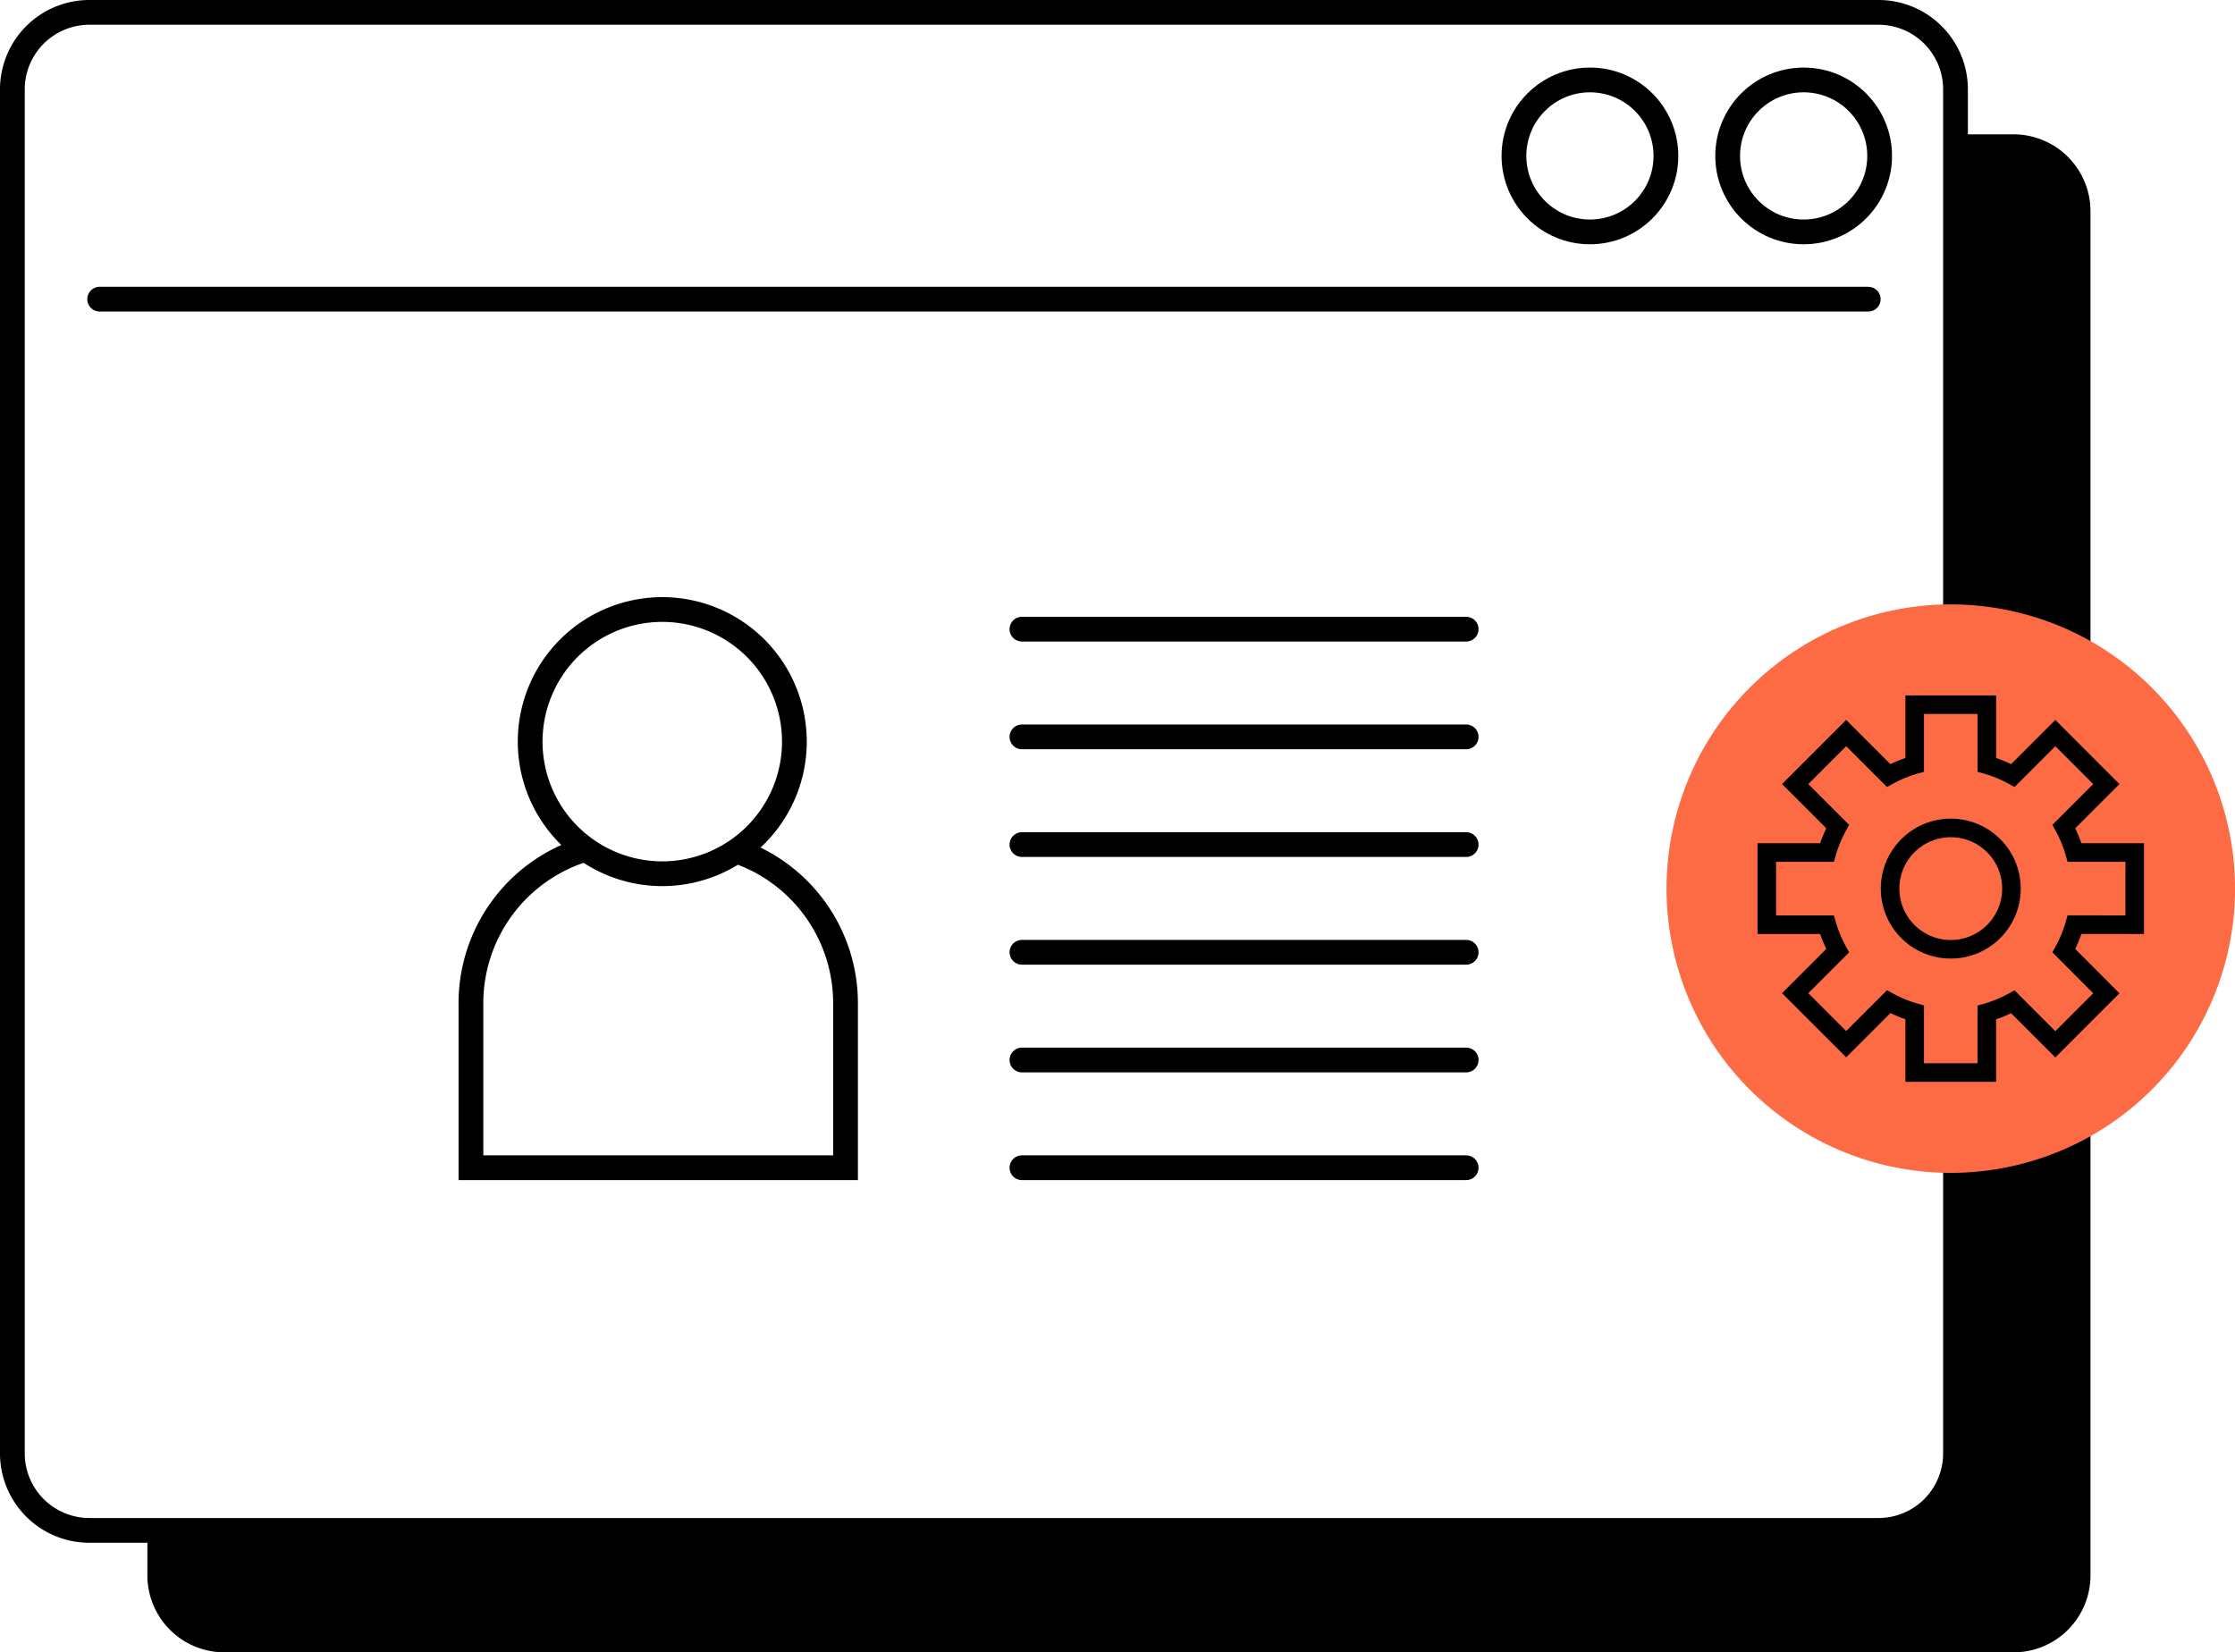
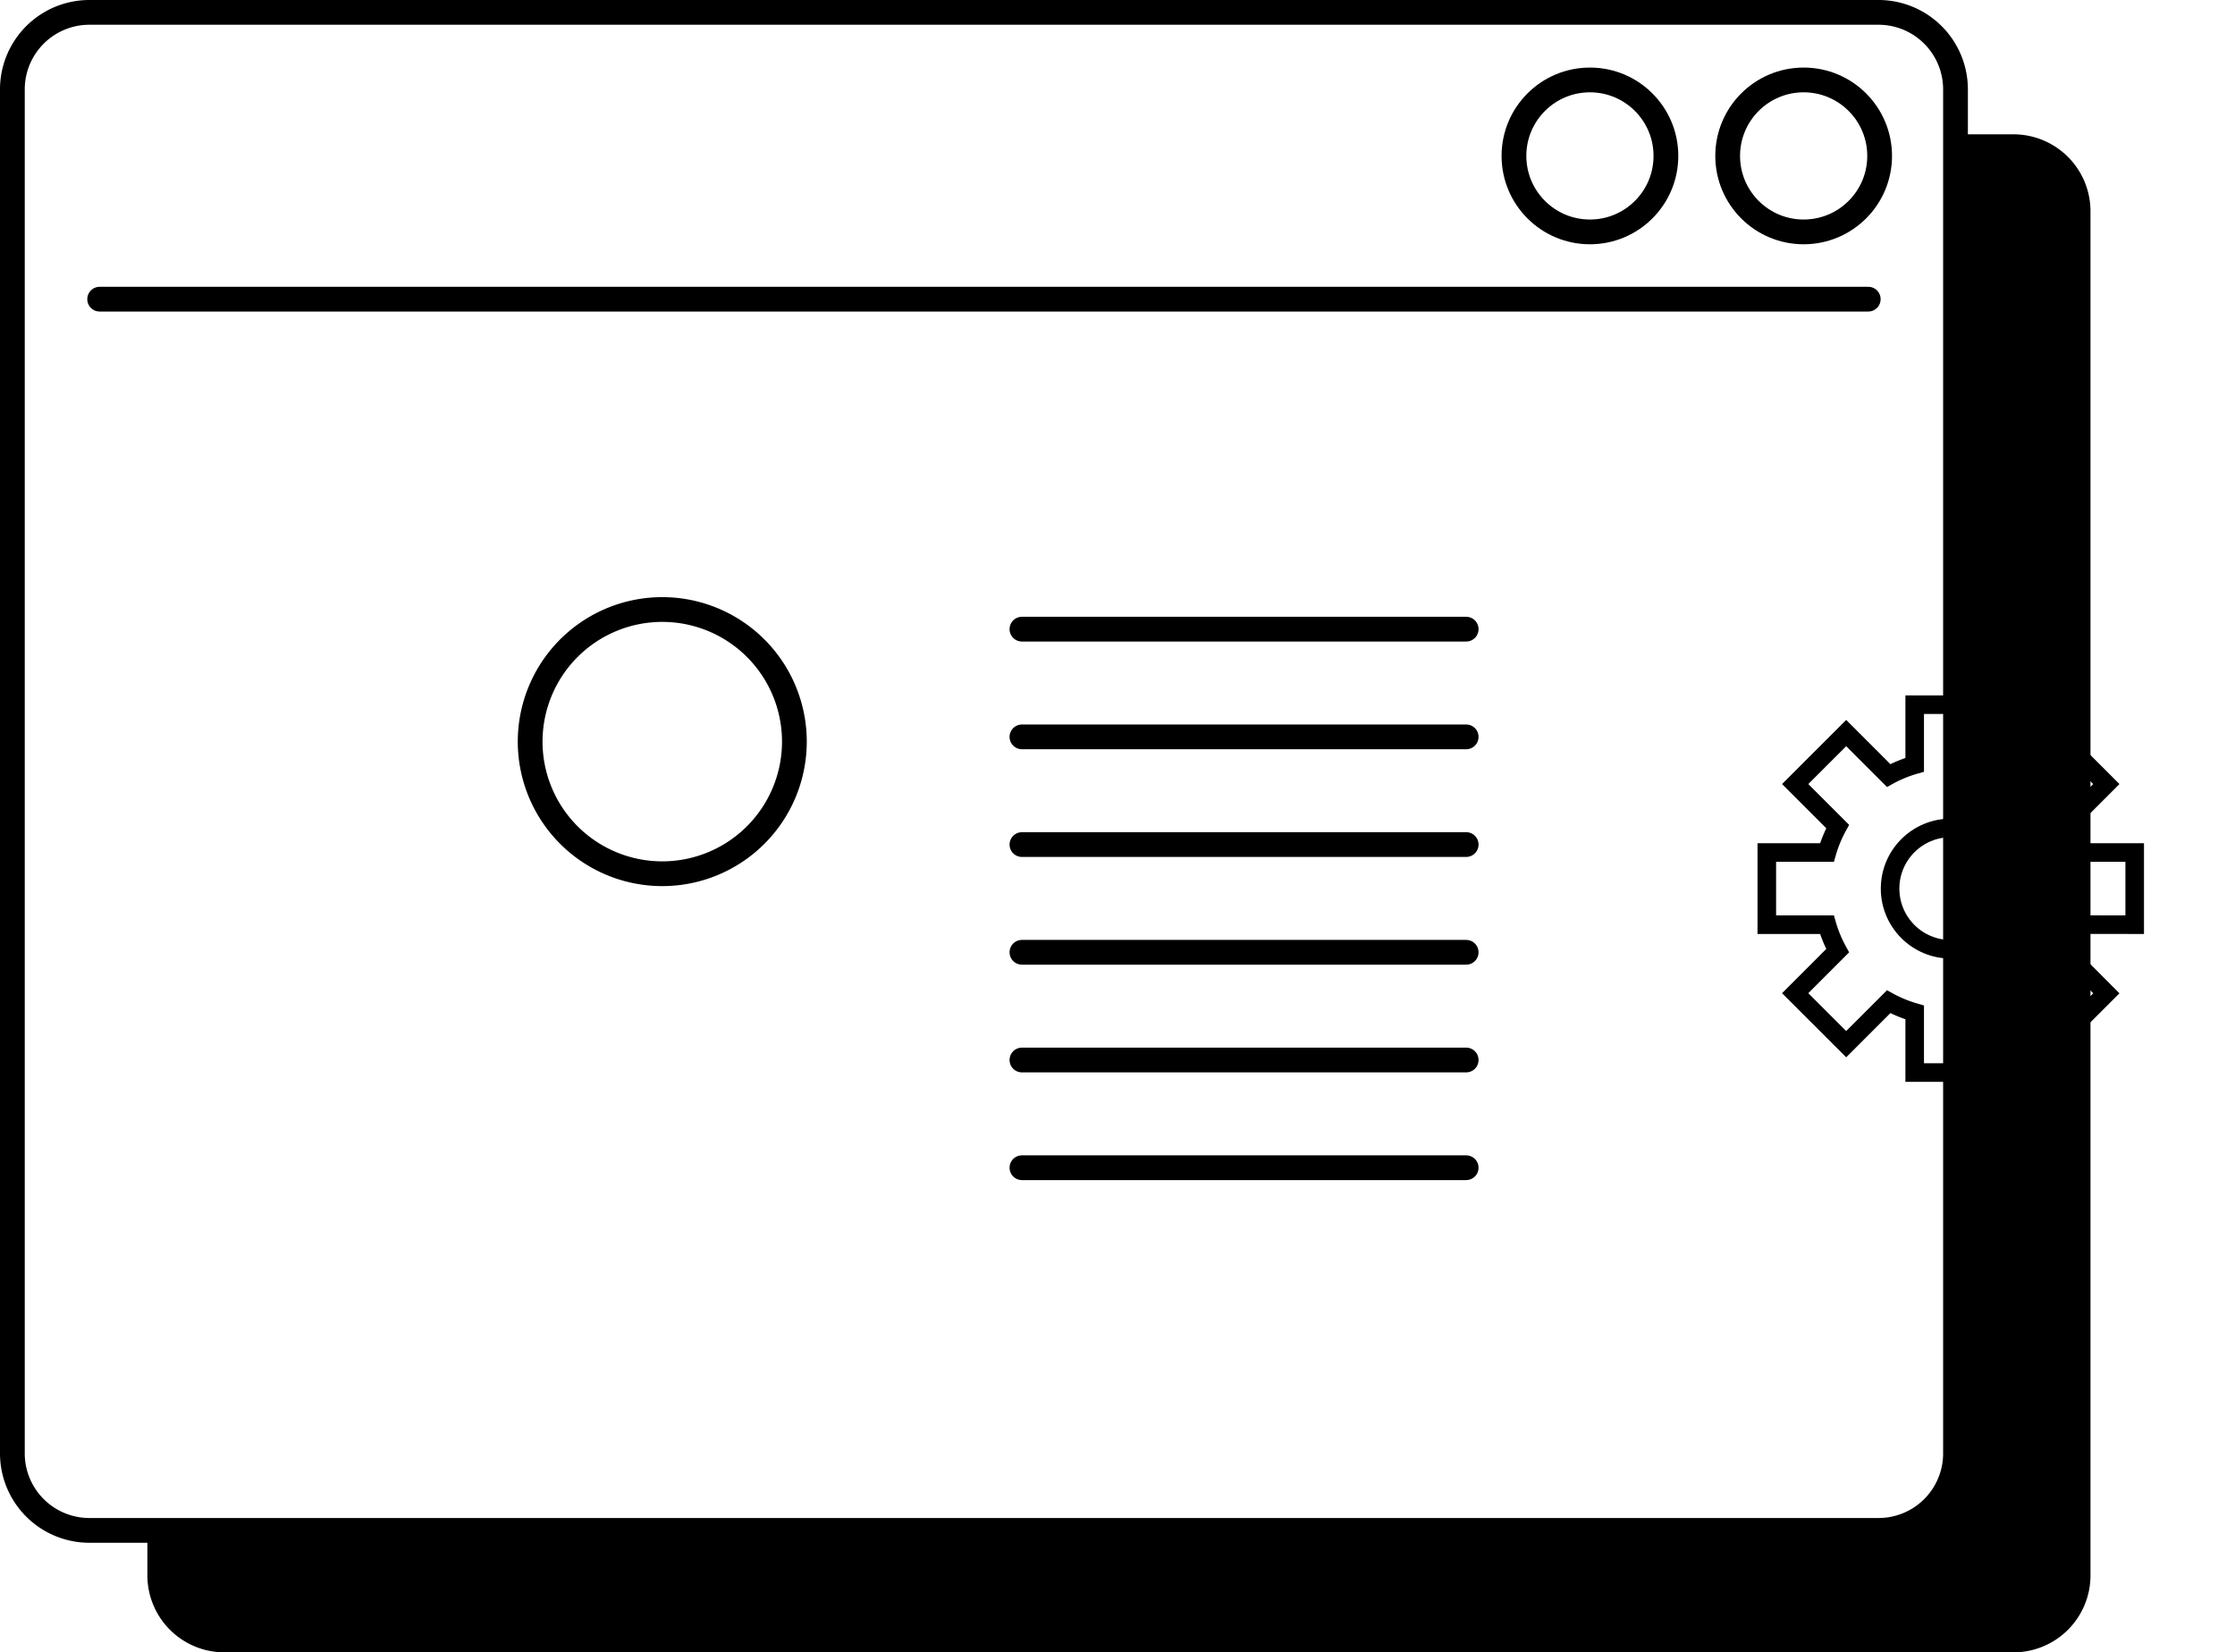
<svg xmlns="http://www.w3.org/2000/svg" width="90.271" height="66.743" viewBox="0 0 90.271 66.743">
  <defs>
    <clipPath id="clip-path">
      <rect id="Rectangle_2194" data-name="Rectangle 2194" width="90.271" height="66.743" transform="translate(0 0)" fill="none" />
    </clipPath>
  </defs>
  <g id="digital-icon-CRM" transform="translate(0 0)">
    <g id="Groupe_3902" data-name="Groupe 3902" clip-path="url(#clip-path)">
      <path id="Tracé_5372" data-name="Tracé 5372" d="M81.3,5.426H78.982V58.75a3.11,3.11,0,0,1-3.134,3.066H5.953v1.861a3.111,3.111,0,0,0,3.133,3.065H81.3a3.109,3.109,0,0,0,3.134-3.065V8.492A3.11,3.11,0,0,0,81.3,5.426" />
      <path id="Tracé_5373" data-name="Tracé 5373" d="M75.848.5a3.11,3.11,0,0,1,3.134,3.066V58.751a3.109,3.109,0,0,1-3.134,3.065H3.633A3.111,3.111,0,0,1,.5,58.751V3.566A3.111,3.111,0,0,1,3.633.5Z" fill="none" stroke="#000" stroke-linecap="round" stroke-width="1" />
      <line id="Ligne_1224" data-name="Ligne 1224" x2="71.433" transform="translate(4.025 12.084)" fill="#f1e8ff" />
      <line id="Ligne_1225" data-name="Ligne 1225" x2="71.433" transform="translate(4.025 12.084)" fill="none" stroke="#000" stroke-linecap="round" stroke-width="1" />
      <line id="Ligne_1226" data-name="Ligne 1226" x2="17.942" transform="translate(41.276 25.413)" fill="#f1e8ff" />
      <line id="Ligne_1227" data-name="Ligne 1227" x2="17.942" transform="translate(41.276 25.413)" fill="none" stroke="#000" stroke-linecap="round" stroke-width="1" />
-       <line id="Ligne_1228" data-name="Ligne 1228" x2="17.942" transform="translate(41.276 29.764)" fill="#f1e8ff" />
      <line id="Ligne_1229" data-name="Ligne 1229" x2="17.942" transform="translate(41.276 29.764)" fill="none" stroke="#000" stroke-linecap="round" stroke-width="1" />
      <line id="Ligne_1230" data-name="Ligne 1230" x2="17.942" transform="translate(41.276 34.114)" fill="#f1e8ff" />
      <line id="Ligne_1231" data-name="Ligne 1231" x2="17.942" transform="translate(41.276 34.114)" fill="none" stroke="#000" stroke-linecap="round" stroke-width="1" />
      <line id="Ligne_1232" data-name="Ligne 1232" x2="17.942" transform="translate(41.276 38.465)" fill="#f1e8ff" />
      <line id="Ligne_1233" data-name="Ligne 1233" x2="17.942" transform="translate(41.276 38.465)" fill="none" stroke="#000" stroke-linecap="round" stroke-width="1" />
      <line id="Ligne_1234" data-name="Ligne 1234" x2="17.942" transform="translate(41.276 42.816)" fill="#f1e8ff" />
      <line id="Ligne_1235" data-name="Ligne 1235" x2="17.942" transform="translate(41.276 42.816)" fill="none" stroke="#000" stroke-linecap="round" stroke-width="1" />
      <line id="Ligne_1236" data-name="Ligne 1236" x2="17.942" transform="translate(41.276 47.167)" fill="#f1e8ff" />
      <line id="Ligne_1237" data-name="Ligne 1237" x2="17.942" transform="translate(41.276 47.167)" fill="none" stroke="#000" stroke-linecap="round" stroke-width="1" />
      <circle id="Ellipse_956" data-name="Ellipse 956" cx="3.069" cy="3.069" r="3.069" transform="translate(61.148 3.229)" fill="none" stroke="#000" stroke-linecap="round" stroke-width="1" />
      <circle id="Ellipse_957" data-name="Ellipse 957" cx="3.069" cy="3.069" r="3.069" transform="translate(69.78 3.229)" fill="none" stroke="#000" stroke-linecap="round" stroke-width="1" />
-       <path id="Tracé_5374" data-name="Tracé 5374" d="M78.791,24.413a11.481,11.481,0,1,1-11.48,11.48,11.48,11.48,0,0,1,11.48-11.48" fill="#fd6b45" />
      <path id="Tracé_5375" data-name="Tracé 5375" d="M86.22,37.35V34.436H83.792a5.154,5.154,0,0,0-.433-1.051l1.715-1.715-2.06-2.06L81.3,31.325a5.139,5.139,0,0,0-1.052-.433V28.464H77.334v2.428a5.139,5.139,0,0,0-1.052.433L74.567,29.61l-2.06,2.06,1.715,1.715a5.211,5.211,0,0,0-.433,1.051H71.361V37.35h2.428a5.187,5.187,0,0,0,.433,1.051l-1.715,1.716,2.06,2.06,1.715-1.715a5.2,5.2,0,0,0,1.052.433v2.428h2.913V40.9a5.2,5.2,0,0,0,1.052-.433l1.715,1.715,2.06-2.06L83.359,38.4a5.139,5.139,0,0,0,.433-1.052Z" fill="none" stroke="#000" stroke-miterlimit="10" stroke-width="0.75" />
      <circle id="Ellipse_958" data-name="Ellipse 958" cx="2.451" cy="2.451" r="2.451" transform="translate(76.34 33.442)" fill="none" stroke="#000" stroke-miterlimit="10" stroke-width="0.75" />
      <path id="Tracé_5376" data-name="Tracé 5376" d="M32.085,29.956a5.336,5.336,0,1,1-5.336-5.336A5.336,5.336,0,0,1,32.085,29.956Z" fill="none" stroke="#000" stroke-width="1" />
-       <path id="Tracé_5377" data-name="Tracé 5377" d="M29.741,34.374a6.493,6.493,0,0,1,4.41,6.15v6.643H19.021V40.524A6.492,6.492,0,0,1,23.656,34.3" fill="none" stroke="#000" stroke-width="1" />
    </g>
  </g>
</svg>